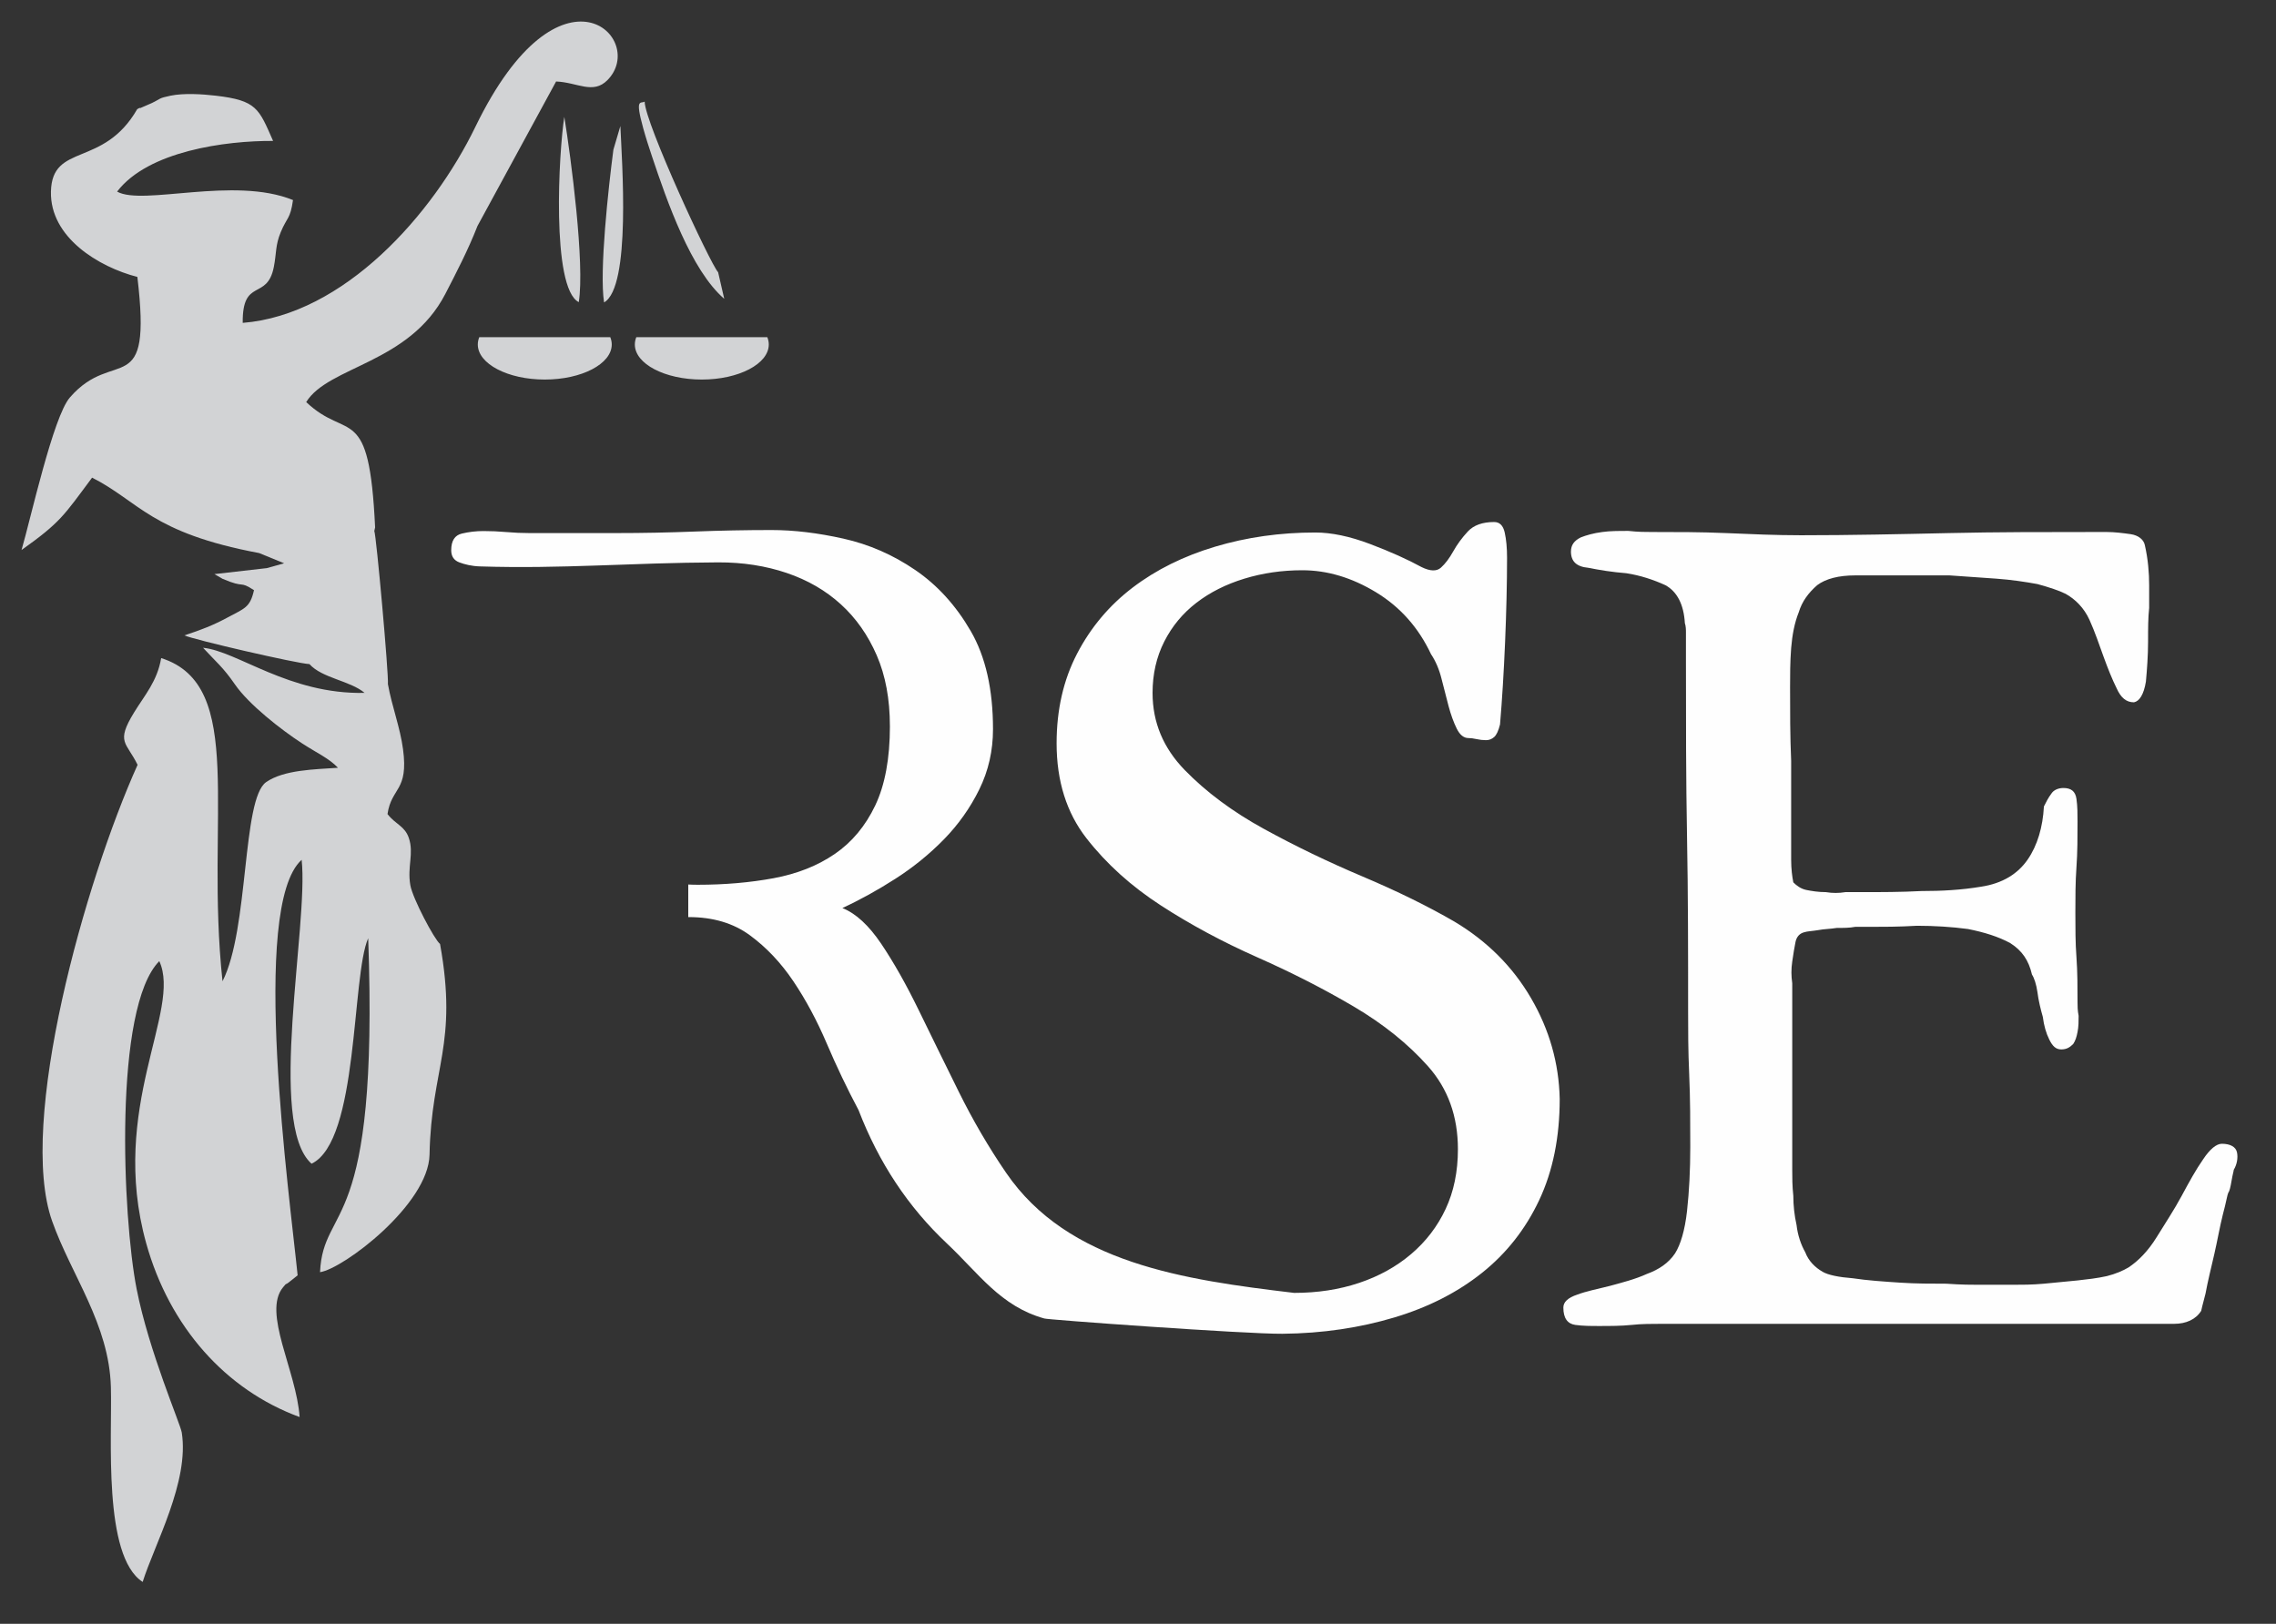
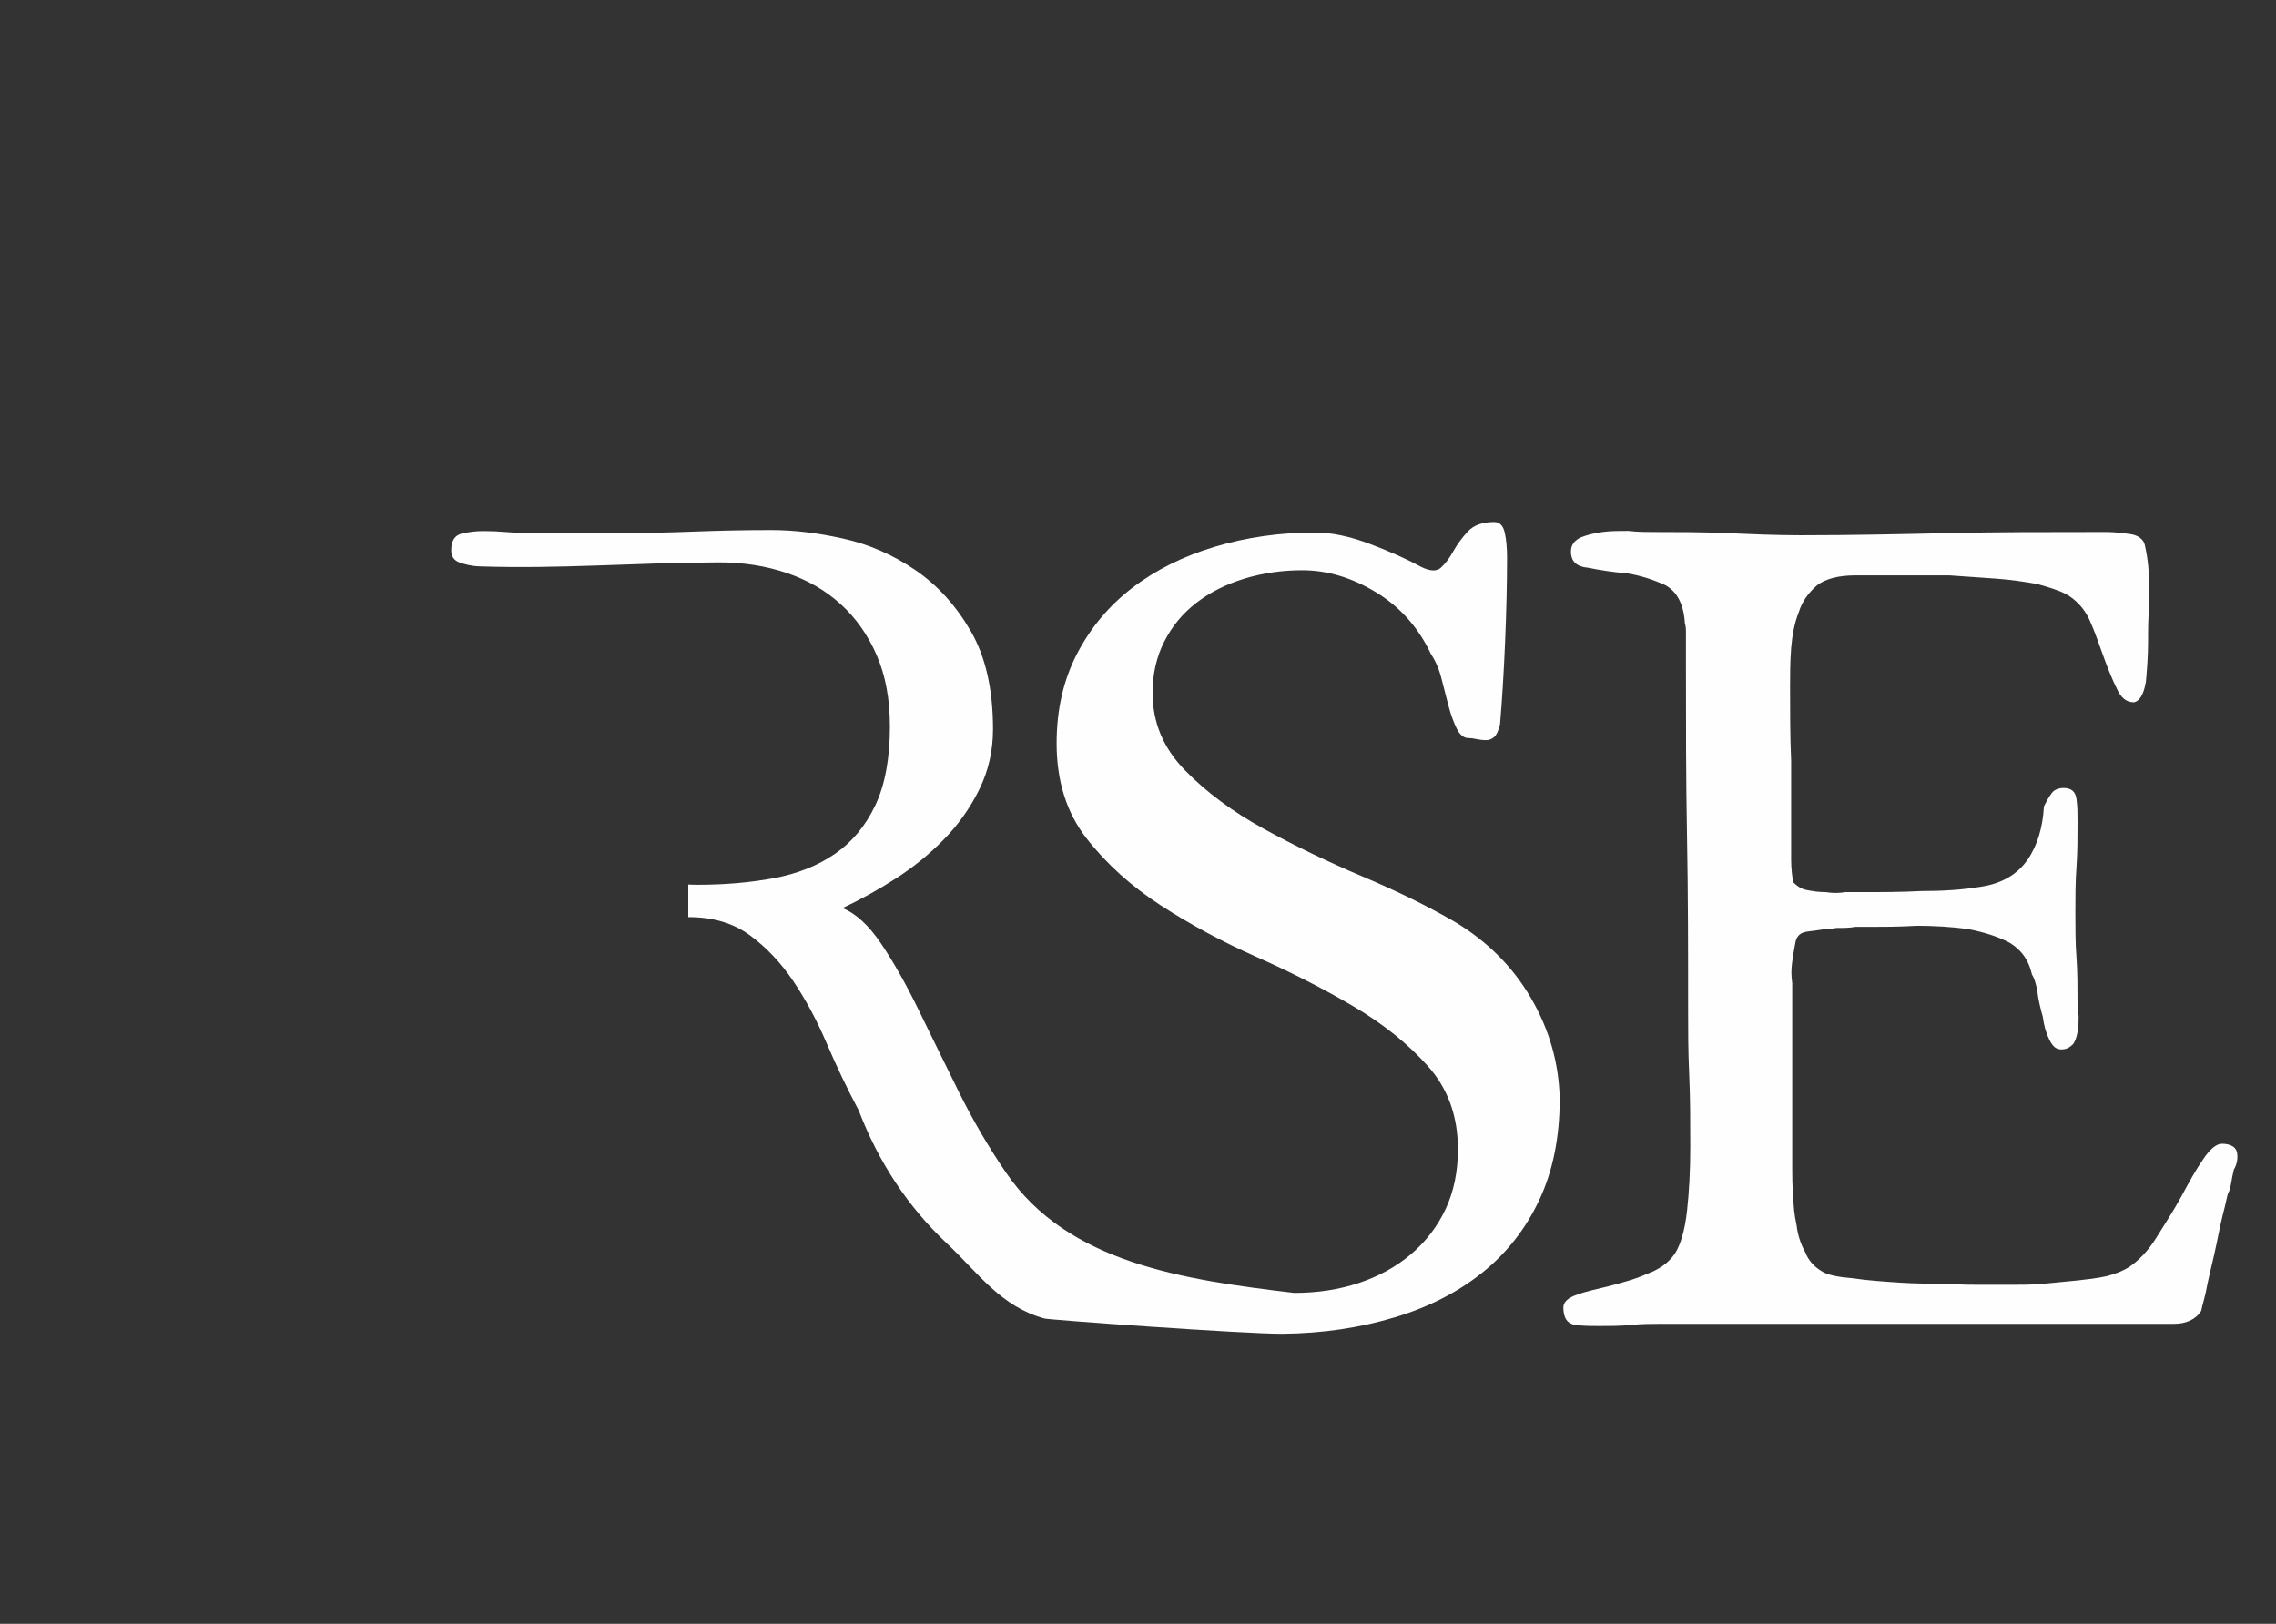
<svg xmlns="http://www.w3.org/2000/svg" id="Layer_1" width="370" height="264" viewBox="0 0 370 264">
  <rect x="0" y="0" width="370" height="264" fill="#333333" stroke="none" />
  <defs>
    <style>.cls-1,.cls-2{fill-rule:evenodd;}.cls-1,.cls-3{fill:#fefefe;}.cls-2{fill:#d2d3d5;}</style>
  </defs>
-   <path class="cls-2" d="m91.738,18.995c-.884,5.482-2.17,27.815,2.349,30.128,1.005-6.201-1.265-23.458-2.349-30.128m6.463,30.173c4.422-2.496,2.892-22.975,2.651-28.674l-1.134,3.838c-.813,6.19-2.308,19.802-1.517,24.836Zm-47.893,58.803c2.044,2.292,6.627,2.698,8.965,4.68-12.271.27-20.665-6.779-26.264-7.335,2.126,2.321,3.216,3.102,5.193,5.968,2.243,3.252,7.494,7.353,10.882,9.559,2.516,1.64,4.373,2.421,5.862,3.983-3.758.267-8.793.319-11.684,2.337-3.937,2.748-2.756,23.892-7.088,32.371-2.859-26.642,3.987-48.128-9.973-52.542-.633,3.78-2.713,6.072-4.42,8.866-2.99,4.897-1.239,4.752.586,8.489-8.545,18.975-19.566,58.16-13.893,74.184,3.119,8.81,9.271,16.72,9.552,26.987.222,8.085-1.326,27.483,5.167,31.675,1.926-6.117,7.617-16.326,6.355-24.295-.225-1.416-5.338-13.17-7.339-23.345-2.3-11.695-3.777-45.764,3.686-53.29,3.703,8.021-8.275,23.819-2.123,45.888,3.782,13.565,12.932,23.842,24.932,28.233-.496-7.496-6.098-16.991-2.685-21.1.758-.913.142-.14,1.151-.973l1.214-.964c-1.269-12.684-7.824-59.954.653-67.556,1.159,10.625-5.679,42.989,1.612,49.409,7.711-3.693,6.473-30.495,9.206-36.663,1.755,48.657-7.311,42.936-7.829,54.294,3.778-.542,17.637-11.007,17.801-19.102.289-14.247,4.661-17.851,1.709-34.257-.906-.696-4.458-7.404-4.831-9.555-.53-3.052.621-5.142-.246-7.684-.662-1.945-2.114-2.156-3.465-3.878.649-4.41,3.446-3.666,2.524-10.549-.478-3.574-1.796-6.908-2.457-10.578.142-1.632-1.888-24.201-2.213-24.899.035-.178.077-.37.131-.576-.961-20.576-4.406-13.928-11.202-20.383,3.622-5.86,16.75-6.244,22.615-17.581,1.771-3.424,3.707-7.153,5.234-11.056l12.775-23.483c3.491.138,6,2.149,8.345-.221,6.617-6.684-7.63-20.945-21.47,7.6-6.912,14.256-21.347,30.557-37.82,31.865-.083-7.434,3.977-3.534,5.059-9.096.451-2.321.228-3.491,1.123-5.656,1.01-2.443,1.556-2.091,1.992-5.216-9.583-3.918-24.43.977-28.594-1.375,5.026-6.593,17.653-8.285,25.357-8.24-2.315-5.255-2.639-6.573-9.305-7.353-2.216-.259-5.211-.447-7.379.002-1.995.411-1.523.48-3.066,1.212l-1.863.809c-.065-.138-.307.121-.468.154-5.519,9.609-13.844,5.415-14.032,13.405-.176,7.445,7.738,12.26,14.05,13.887,2.433,20.428-3.751,11.241-10.982,19.608-2.713,3.138-6.372,19.747-7.848,24.79,6.359-4.533,6.821-5.529,11.47-11.769,7.663,3.878,9.573,8.974,27.155,12.261l4.06,1.664-2.816.786-8.514.972,1.334.771c3.811,1.629,2.581.212,5.101,1.839-.642,2.849-1.509,2.94-4.369,4.482-2.26,1.22-4.181,1.961-6.943,2.869,1.399.684,18.4,4.604,20.327,4.669Zm48.901-53.156c.157.384.24.784.24,1.194,0,3.149-4.874,5.7-10.887,5.7s-10.887-2.551-10.887-5.7c0-.409.084-.809.241-1.194h21.293Zm25.529,0c.157.384.24.784.24,1.194,0,3.149-4.874,5.7-10.887,5.7s-10.887-2.551-10.887-5.7c0-.409.083-.809.24-1.194h21.294Zm-7.995-10.554c-1.197-1.206-11.909-24.296-11.944-27.742-.595.401-1.638-.743-.237,4.319.451,1.631.903,3.006,1.397,4.488,2.496,7.48,6.38,18.609,11.78,23.258l-.996-4.323Z" />
  <g>
    <path class="cls-1" d="m144.666,118.052c0-4.382-.712-8.217-2.136-11.503-1.424-3.286-3.368-6.053-5.833-8.298-2.465-2.246-5.396-3.943-8.791-5.094-3.396-1.151-7.121-1.744-11.174-1.726-14.411.067-25.271,1.077-38.697.657-1.372-.043-2.492-.328-3.368-.657-.876-.329-1.314-.986-1.314-1.971,0-1.535.575-2.438,1.726-2.712,1.15-.273,2.327-.41,3.532-.41s2.438.055,3.697.164c1.26.11,2.492.165,3.698.165h14.296c4.162,0,8.353-.083,12.57-.246,4.218-.165,8.408-.247,12.571-.247,3.615,0,7.503.466,11.666,1.397,4.163.93,8.052,2.628,11.667,5.094,3.615,2.465,6.627,5.779,9.037,9.941,2.41,4.162,3.615,9.475,3.615,15.939,0,3.505-.739,6.764-2.218,9.776-1.479,3.013-3.396,5.724-5.751,8.134-2.356,2.409-4.984,4.546-7.888,6.408-2.903,1.863-5.778,3.451-8.627,4.766,2.191.877,4.299,2.821,6.326,5.833,2.026,3.013,4.053,6.6,6.08,10.762,2.026,4.163,4.19,8.572,6.49,13.228,2.301,4.655,4.875,9.065,7.723,13.227,10.073,14.724,28.906,17.384,46.816,19.521,3.804,0,7.322-.54,10.556-1.621,3.234-1.08,6.055-2.642,8.464-4.688,2.41-2.046,4.28-4.49,5.611-7.332,1.331-2.842,1.997-6.082,1.997-9.72,0-5.343-1.617-9.833-4.85-13.471-3.233-3.636-7.26-6.877-12.078-9.718-4.818-2.842-10.049-5.514-15.691-8.015-5.643-2.501-10.873-5.314-15.691-8.44-4.818-3.126-8.844-6.764-12.078-10.913-3.233-4.149-4.85-9.293-4.85-15.432,0-5.456,1.109-10.316,3.328-14.579,2.219-4.263,5.231-7.844,9.035-10.742,3.804-2.9,8.274-5.115,13.408-6.651,5.136-1.534,10.557-2.302,16.262-2.302,2.663,0,5.643.626,8.939,1.875,3.298,1.251,6.087,2.501,8.369,3.752,1.395.682,2.441.711,3.138.085.697-.625,1.363-1.505,1.997-2.642.634-1.136,1.427-2.216,2.378-3.239.951-1.024,2.378-1.535,4.28-1.535.888,0,1.458.569,1.712,1.705.254,1.137.381,2.501.381,4.092,0,8.231-.467,19.245-1.142,27.111-.253,1.024-.57,1.705-.951,2.046-.381.341-.824.512-1.331.512s-1.014-.058-1.522-.171c-.507-.114-.951-.171-1.331-.171-.762,0-1.395-.512-1.902-1.534-.507-1.024-.951-2.245-1.331-3.667-.381-1.421-.761-2.898-1.141-4.433-.38-1.535-.952-2.87-1.712-4.007-2.029-4.319-5.008-7.673-8.939-10.061-3.931-2.387-7.925-3.581-11.982-3.581-3.297,0-6.436.455-9.415,1.365-2.979.908-5.579,2.216-7.798,3.921-2.219,1.705-3.962,3.808-5.231,6.309-1.268,2.501-1.901,5.285-1.901,8.354,0,4.775,1.743,8.952,5.23,12.534,3.486,3.58,7.766,6.763,12.838,9.548,5.072,2.786,10.429,5.372,16.072,7.759,5.642,2.388,10.619,4.832,14.93,7.332,5.326,3.182,9.478,7.332,12.458,12.447,2.98,5.116,4.534,10.573,4.66,16.37,0,6.252-1.109,11.737-3.329,16.455-2.219,4.718-5.326,8.668-9.319,11.85-3.995,3.183-8.75,5.599-14.266,7.248-5.516,1.648-11.57,2.583-18.163,2.643-5.902.053-38.717-2.317-38.719-2.488-7.13-1.984-10.677-7.362-15.808-12.181-6.299-5.916-11.092-13.146-14.378-21.691-1.862-3.505-3.588-7.121-5.176-10.845-1.589-3.724-3.396-7.093-5.423-10.105-2.026-3.013-4.381-5.505-7.065-7.476-2.684-1.972-5.998-2.958-9.942-2.958l-.08.001v-5.298c.478.027.997.04,1.559.04,4.382,0,8.49-.356,12.324-1.067,3.834-.713,7.148-2.027,9.942-3.945,2.793-1.917,4.984-4.546,6.573-7.886,1.588-3.341,2.383-7.641,2.383-12.899" />
    <path class="cls-3" d="m346.908,114.181c-1.234,0-2.116-.706-2.821-2.293-.705-1.411-1.411-3.174-2.116-5.114-.706-1.94-1.411-4.056-2.292-5.996-.882-1.94-2.293-3.351-3.879-4.233-1.059-.528-2.646-1.058-4.585-1.587-1.94-.352-4.233-.705-6.702-.881-2.469-.177-4.938-.353-7.583-.529h-15.343c-2.645,0-4.761.529-6.172,1.588-1.411,1.234-2.47,2.645-2.998,4.409-.706,1.764-1.058,3.703-1.235,5.82-.176,2.293-.176,4.409-.176,6.349,0,4.056,0,7.936.176,11.992v16.048c0,1.587.177,2.822.353,3.703.529.529,1.234,1.058,2.116,1.234.882.176,1.94.353,3.174.353,1.058.177,2.116.177,3.174,0h2.646c3.174,0,6.348,0,9.699-.177,3.35,0,6.525-.176,9.7-.705,3.527-.529,5.996-2.116,7.583-4.409,1.587-2.293,2.468-5.29,2.645-8.641.352-.705.705-1.411,1.234-2.116.352-.529,1.058-.882,1.94-.882,1.234,0,1.94.529,2.116,1.764.176,1.235.176,2.469.176,3.703,0,2.469,0,4.938-.176,7.407-.177,2.469-.177,4.938-.177,7.407s0,4.938.177,7.231c.176,2.469.176,4.938.176,7.407,0,.528,0,1.234.176,2.116,0,.882,0,1.763-.176,2.645-.176.882-.353,1.41-.705,1.94-.53.53-1.058.882-1.94.882-.882,0-1.411-.529-1.94-1.587-.529-1.058-.881-2.292-1.058-3.704-.352-1.234-.705-2.645-.881-4.056-.176-1.235-.529-2.293-.881-2.822-.53-2.293-1.588-3.88-3.527-5.114-1.94-1.059-4.233-1.764-6.878-2.293-2.645-.352-5.467-.529-8.288-.529-2.998.177-5.467.177-7.76.177h-2.292c-.881.176-1.94.176-2.998.176-1.058.176-2.116.176-2.998.353-1.058.176-1.763.176-2.292.352-.706.177-1.235.705-1.411,1.587-.177.882-.353,1.94-.529,3.174-.177,1.234-.177,2.293,0,3.527v30.332c0,1.234,0,2.646.176,4.233,0,1.587.176,3.174.529,4.761.176,1.587.705,3.174,1.411,4.409.529,1.411,1.588,2.469,2.822,3.174.882.529,2.645.882,4.938,1.059,2.292.352,4.938.528,7.584.705,2.645.176,5.114.176,7.583.176,2.469.176,4.232.176,5.29.176h5.467c1.587,0,3.175,0,5.114-.176,1.94-.176,3.703-.353,5.467-.529,1.587-.177,3.174-.352,4.762-.705,1.41-.353,2.645-.882,3.527-1.411,1.587-1.058,3.174-2.645,4.585-4.938,1.411-2.293,2.821-4.409,4.056-6.702,1.235-2.292,2.292-4.233,3.527-5.996,1.058-1.587,2.116-2.469,2.998-2.469,1.41,0,2.292.529,2.469,1.411.177.882,0,1.94-.529,2.821,0,.177-.176.706-.353,1.763-.176,1.059-.352,1.764-.529,1.94-.176.353-.352,1.587-.881,3.527-.53,2.116-.882,4.233-1.411,6.525-.529,2.292-1.058,4.409-1.411,6.349-.529,1.94-.706,2.822-.706,2.822-.882,1.411-2.469,2.116-4.409,2.116h-83.238c-1.588,0-3.351,0-4.938.176-1.763.177-3.527.177-5.29.177-1.234,0-2.645,0-3.88-.177-1.234-.176-1.939-1.058-1.939-2.821,0-.882.705-1.588,2.292-2.116,1.411-.529,3.175-.882,5.291-1.411,1.94-.529,4.056-1.059,5.996-1.94,1.94-.705,3.526-1.764,4.585-3.351.882-1.411,1.587-3.703,1.94-6.878.353-3.174.529-6.702.529-10.405,0-3.88,0-7.759-.176-11.815-.176-3.88-.176-7.231-.176-10.229,0-9.523,0-19.046-.177-28.392-.176-9.347-.176-18.87-.176-28.392v-4.761c0-.53,0-1.059-.177-1.588-.175-2.998-1.234-5.114-3.174-6.172-1.94-.882-4.056-1.588-6.349-1.94-2.293-.177-4.409-.529-6.173-.882-1.939-.176-2.821-1.058-2.821-2.645,0-1.058.529-1.763,1.587-2.292.881-.353,2.115-.705,3.527-.882,1.235-.176,2.645-.176,4.232-.176,1.588.176,2.822.176,3.88.176,4.056,0,7.936,0,11.993.177,4.056.176,8.111.352,12.168.352,8.112,0,16.049-.176,23.984-.352,7.759-.177,15.695-.177,23.807-.177h1.941c1.234,0,2.645.177,3.879.353,1.234.176,2.116.882,2.292,1.764.53,2.292.706,4.585.706,6.525v3.704c-.176,1.587-.176,3.35-.176,5.467,0,2.292-.176,4.585-.353,6.525-.352,2.116-1.058,3.174-1.94,3.351" />
  </g>
</svg>